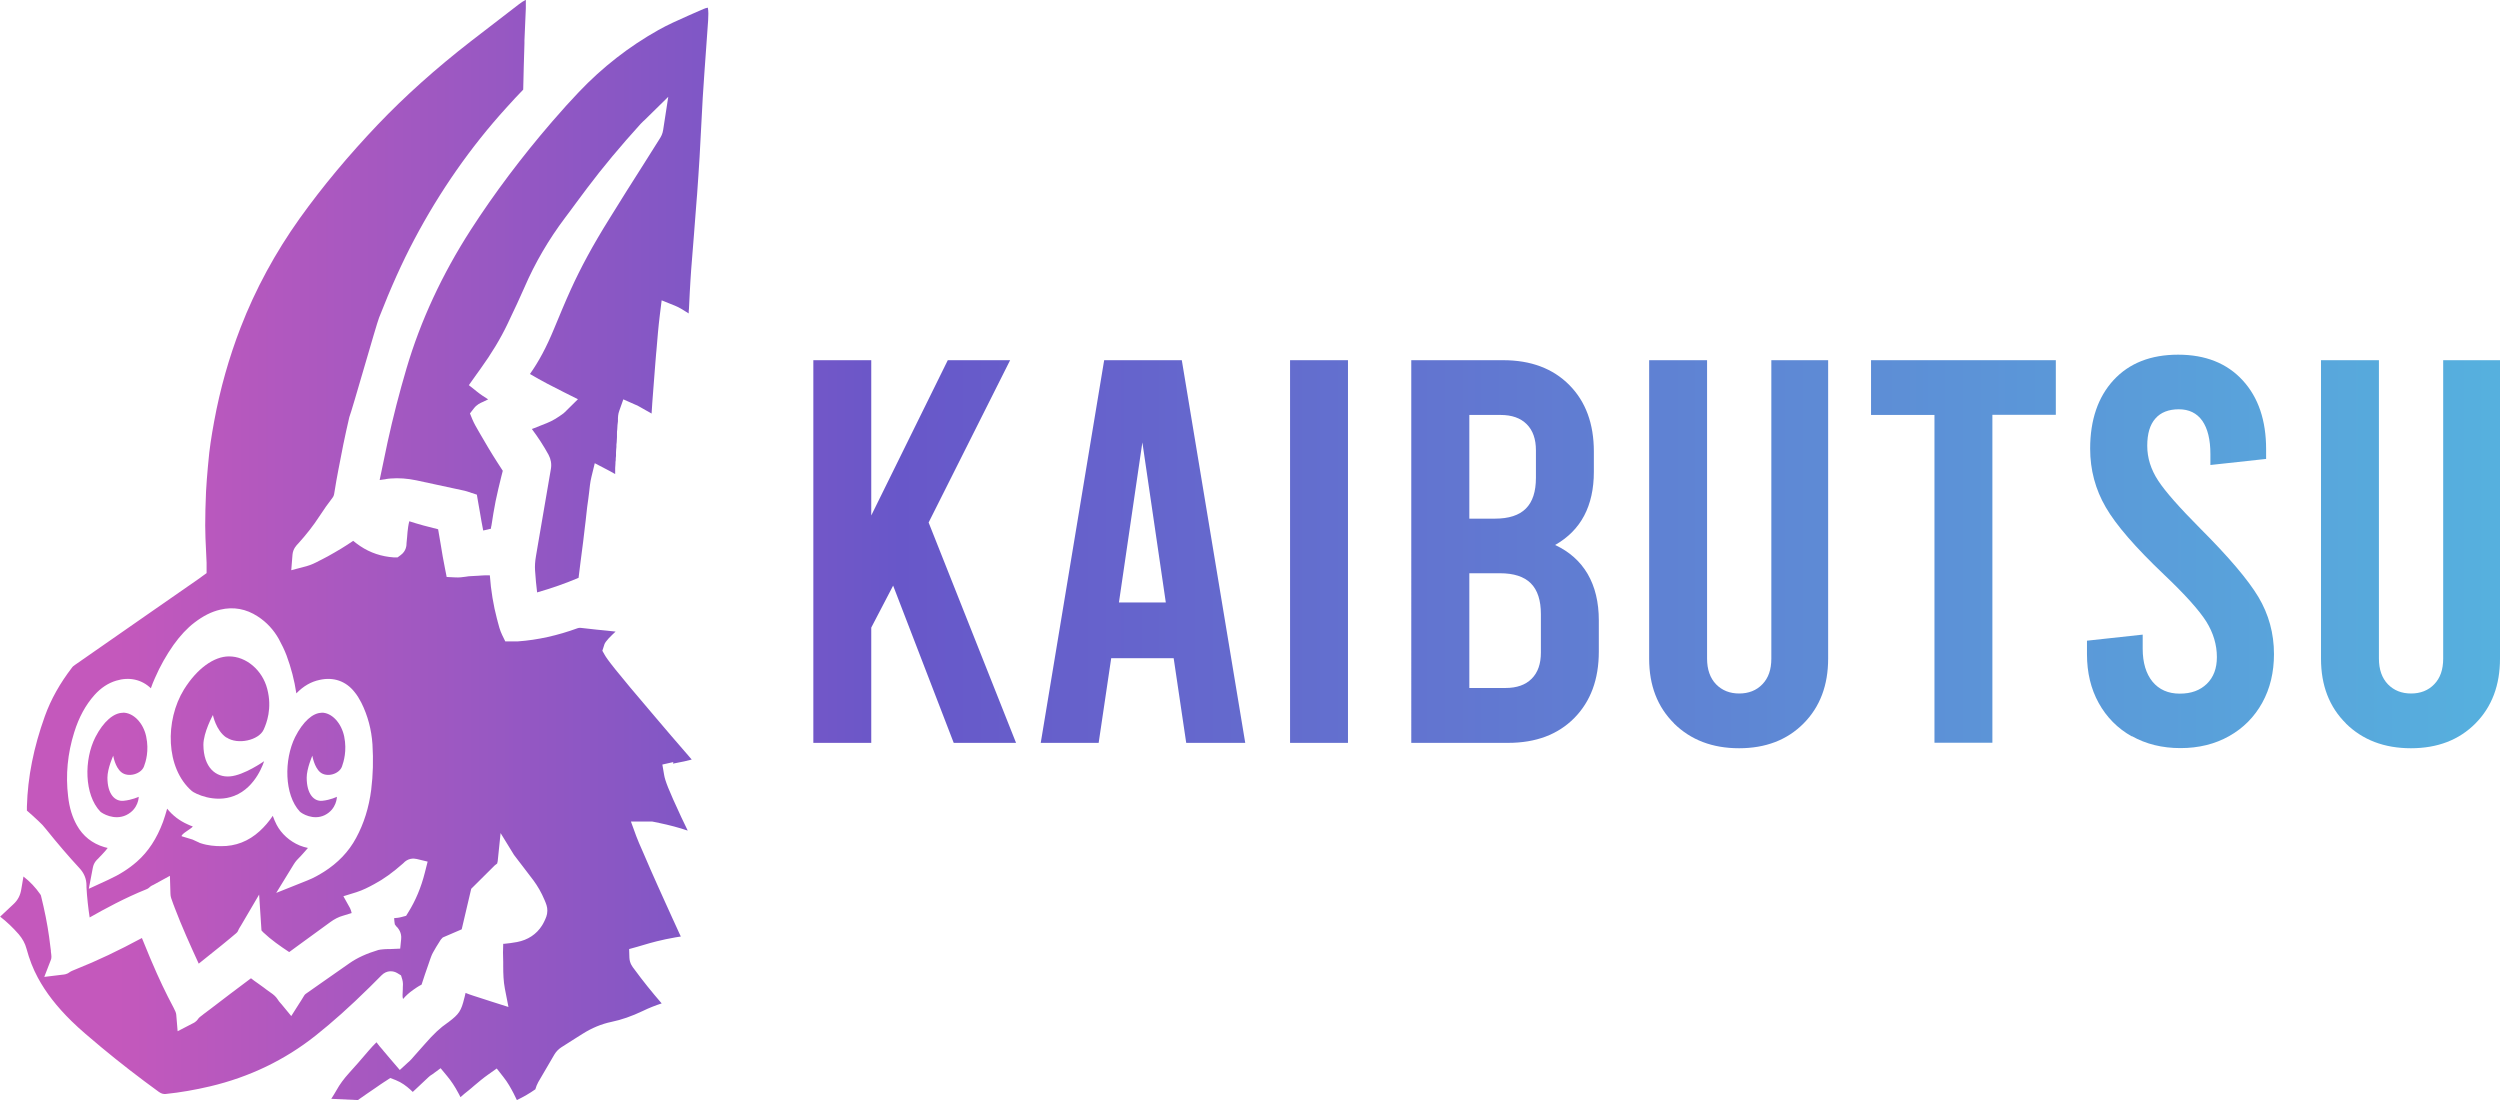
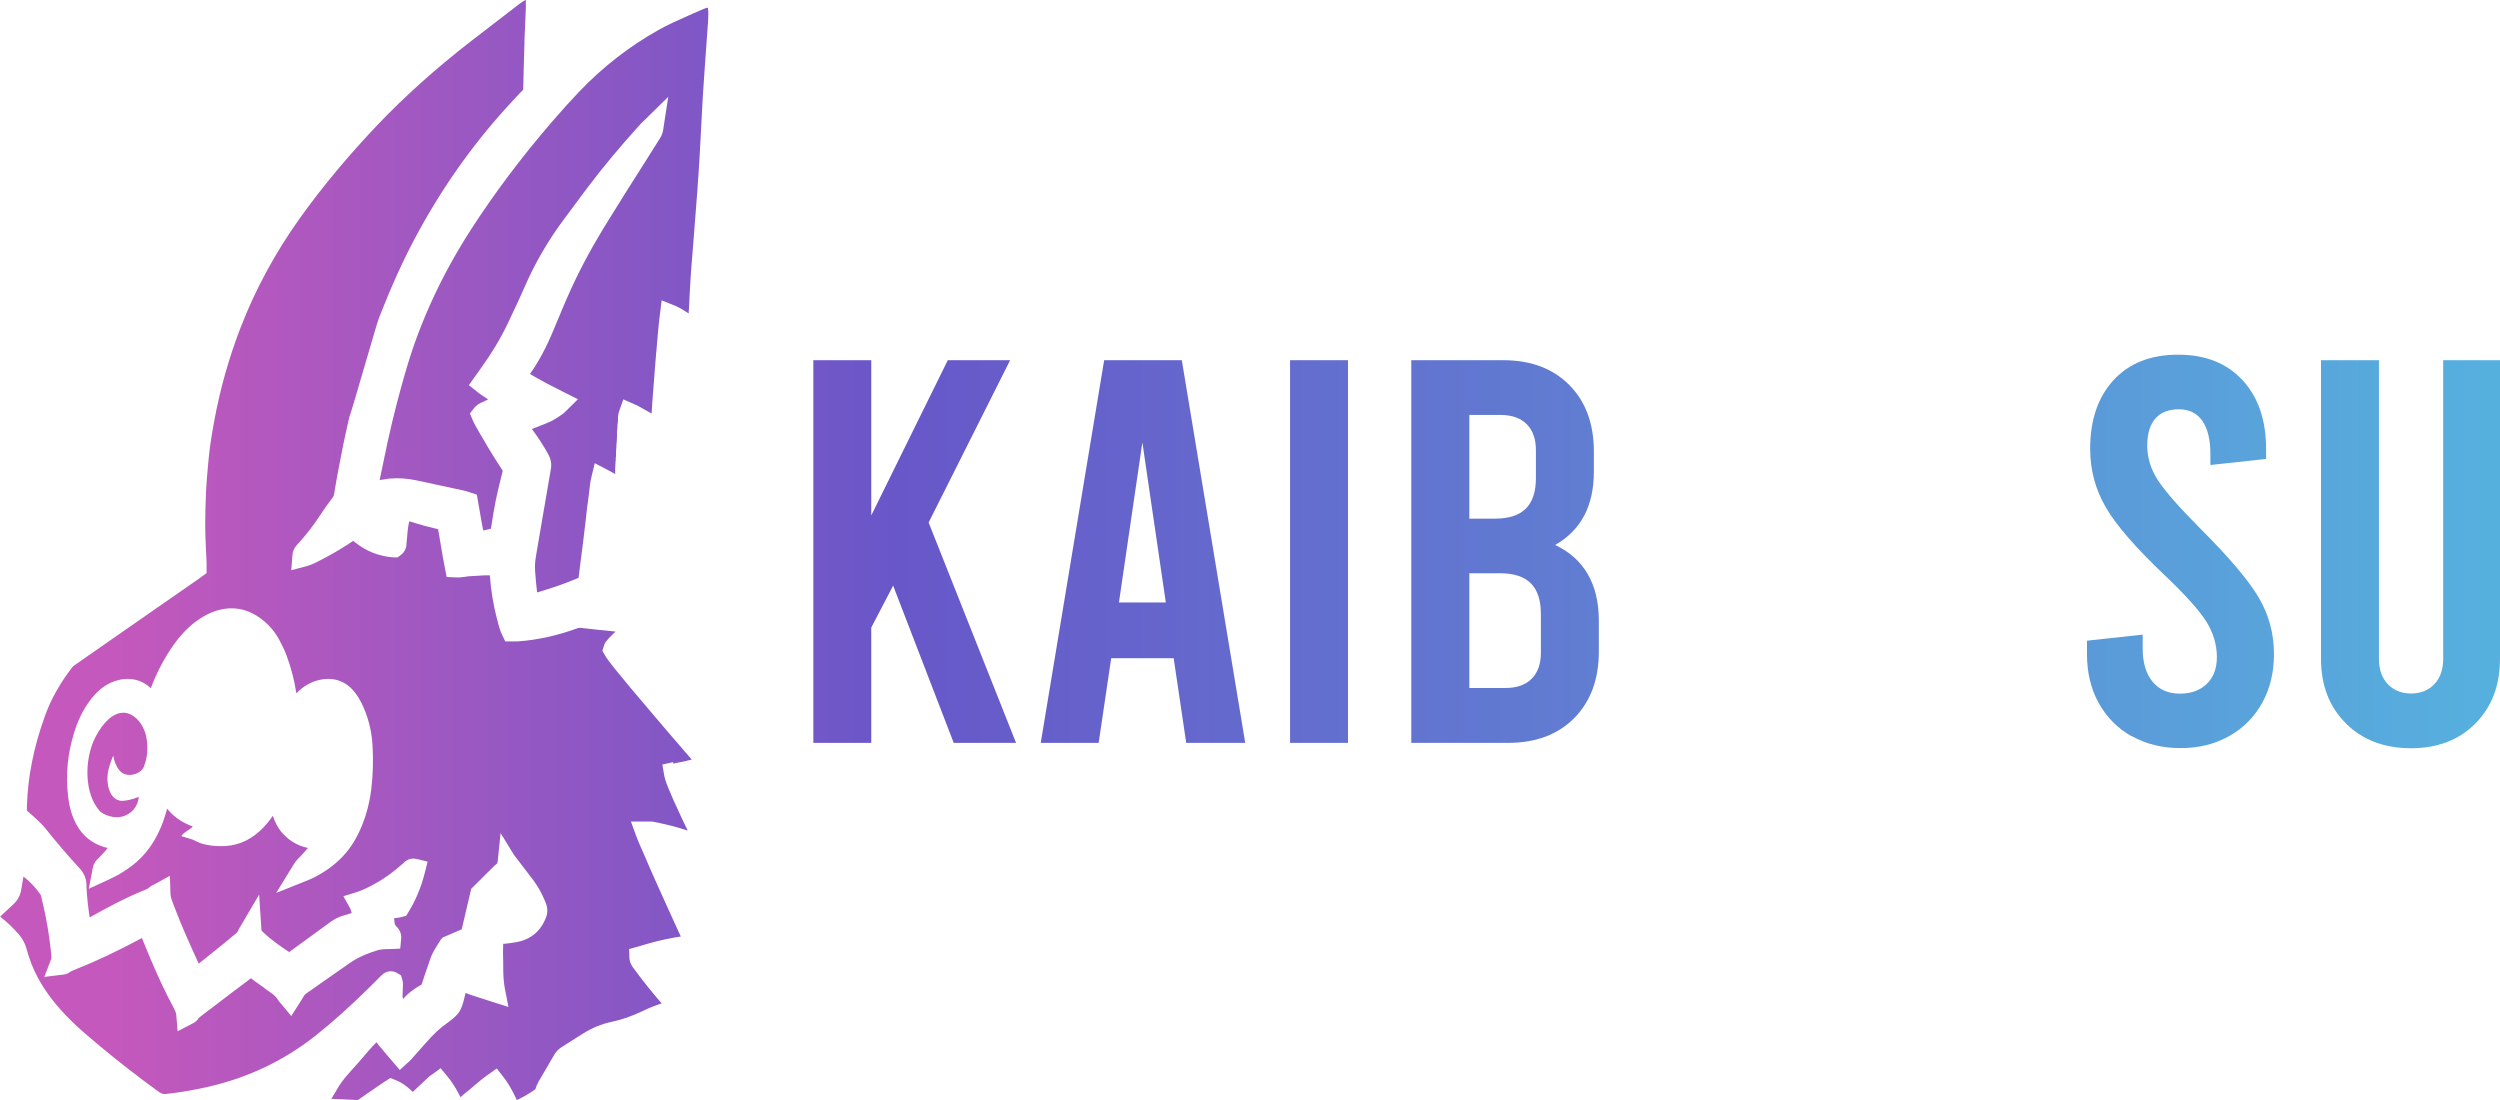
<svg xmlns="http://www.w3.org/2000/svg" xmlns:xlink="http://www.w3.org/1999/xlink" id="_Слой_2" data-name="Слой 2" viewBox="0 0 181.29 79.78">
  <defs>
    <style> .cls-1 { fill: url(#_Безымянный_градиент_56-9); } .cls-2 { fill: url(#_Безымянный_градиент_56); } .cls-3 { fill: url(#_Безымянный_градиент_56-7); } .cls-4 { fill: url(#_Безымянный_градиент_56-10); } .cls-5 { fill: url(#_Безымянный_градиент_56-5); } .cls-6 { fill: url(#_Безымянный_градиент_56-8); } .cls-7 { fill: url(#_Безымянный_градиент_56-13); } .cls-8 { fill: url(#_Безымянный_градиент_56-3); } .cls-9 { fill: url(#_Безымянный_градиент_56-4); } .cls-10 { fill: url(#_Безымянный_градиент_56-11); } .cls-11 { fill: url(#_Безымянный_градиент_56-6); } .cls-12 { fill: url(#_Безымянный_градиент_56-12); } .cls-13 { fill: url(#_Безымянный_градиент_56-2); } </style>
    <linearGradient id="_Безымянный_градиент_56" data-name="Безымянный градиент 56" x1="180.59" y1="40" x2="8.51" y2="40" gradientUnits="userSpaceOnUse">
      <stop offset="0" stop-color="#56b0de" />
      <stop offset=".67" stop-color="#6857c9" />
      <stop offset="1" stop-color="#c458bc" />
    </linearGradient>
    <linearGradient id="_Безымянный_градиент_56-2" data-name="Безымянный градиент 56" y1="40" y2="40" xlink:href="#_Безымянный_градиент_56" />
    <linearGradient id="_Безымянный_градиент_56-3" data-name="Безымянный градиент 56" y1="40" y2="40" xlink:href="#_Безымянный_градиент_56" />
    <linearGradient id="_Безымянный_градиент_56-4" data-name="Безымянный градиент 56" y1="40" y2="40" xlink:href="#_Безымянный_градиент_56" />
    <linearGradient id="_Безымянный_градиент_56-5" data-name="Безымянный градиент 56" y1="40.19" y2="40.19" xlink:href="#_Безымянный_градиент_56" />
    <linearGradient id="_Безымянный_градиент_56-6" data-name="Безымянный градиент 56" y1="39.99" y2="39.99" xlink:href="#_Безымянный_градиент_56" />
    <linearGradient id="_Безымянный_градиент_56-7" data-name="Безымянный градиент 56" y1="39.99" y2="39.99" xlink:href="#_Безымянный_градиент_56" />
    <linearGradient id="_Безымянный_градиент_56-8" data-name="Безымянный градиент 56" y1="40.19" y2="40.19" xlink:href="#_Безымянный_градиент_56" />
    <linearGradient id="_Безымянный_градиент_56-9" data-name="Безымянный градиент 56" y1="39.89" y2="39.89" xlink:href="#_Безымянный_градиент_56" />
    <linearGradient id="_Безымянный_градиент_56-10" data-name="Безымянный градиент 56" x1="180.59" y1="21.76" x2="8.51" y2="21.76" xlink:href="#_Безымянный_градиент_56" />
    <linearGradient id="_Безымянный_градиент_56-11" data-name="Безымянный градиент 56" x1="180.59" y1="52.76" x2="8.51" y2="52.76" xlink:href="#_Безымянный_градиент_56" />
    <linearGradient id="_Безымянный_градиент_56-12" data-name="Безымянный градиент 56" x1="180.59" y1="55.47" x2="8.51" y2="55.47" xlink:href="#_Безымянный_градиент_56" />
    <linearGradient id="_Безымянный_градиент_56-13" data-name="Безымянный градиент 56" x1="180.59" y1="55.47" x2="8.51" y2="55.47" xlink:href="#_Безымянный_градиент_56" />
  </defs>
  <g id="_Слой_2-2" data-name=" Слой 2">
    <g id="_Слой_1-2" data-name=" Слой 1-2">
      <g>
        <path class="cls-2" d="M64.77,42.46l-1.59,3.05v8.36h-4.2V26.12h4.2v11.26l5.55-11.26h4.52l-5.91,11.77,6.34,15.98h-4.52l-4.4-11.42h.01Z" />
        <path class="cls-13" d="M85.1,47.73h-4.52l-.91,6.14h-4.2l4.6-27.75h5.63l4.6,27.75h-4.28l-.91-6.14h0Zm-.56-4.04l-1.7-11.61-1.7,11.61h3.4Z" />
        <path class="cls-8" d="M93.55,26.12h4.2v27.75h-4.2V26.12Z" />
        <path class="cls-9" d="M115.13,41.62c.54,.93,.81,2.05,.81,3.37v2.26c0,2.01-.59,3.61-1.78,4.82-1.19,1.2-2.79,1.8-4.8,1.8h-7.02V26.12h6.66c2.01,0,3.61,.6,4.8,1.8,1.19,1.2,1.78,2.81,1.78,4.82v1.47c0,2.48-.94,4.25-2.81,5.31,1.03,.48,1.82,1.18,2.36,2.1Zm-8.58-11.54v7.53h1.86c1,0,1.75-.24,2.24-.73,.49-.49,.73-1.23,.73-2.24v-1.98c0-.82-.22-1.45-.67-1.9-.45-.45-1.08-.67-1.9-.67h-2.26Zm5.19,14.46c0-1-.24-1.75-.73-2.24-.49-.49-1.24-.73-2.24-.73h-2.22v8.32h2.62c.82,0,1.45-.22,1.9-.67,.45-.45,.67-1.08,.67-1.9v-2.77h0Z" />
-         <path class="cls-5" d="M121.41,52.47c-1.22-1.2-1.82-2.77-1.82-4.7V26.12h4.2v21.64c0,.79,.22,1.41,.65,1.86,.44,.45,1,.67,1.68,.67s1.25-.22,1.68-.67c.44-.45,.65-1.07,.65-1.86V26.12h4.12v21.64c0,1.93-.59,3.5-1.78,4.7s-2.75,1.8-4.68,1.8-3.5-.6-4.72-1.8h.02Z" />
-         <path class="cls-11" d="M135.68,26.12h13.4v3.96h-4.6v23.78h-4.2V30.09h-4.6v-3.96h0Z" />
        <path class="cls-3" d="M154.59,53.4c-1.03-.58-1.83-1.39-2.4-2.42-.57-1.03-.85-2.21-.85-3.53v-.99l4.04-.44v1.03c0,1,.24,1.8,.71,2.38,.48,.58,1.14,.87,1.98,.87s1.47-.24,1.96-.71c.49-.48,.73-1.12,.73-1.94,0-.9-.26-1.76-.77-2.58-.52-.82-1.54-1.96-3.07-3.41-2.06-1.96-3.47-3.58-4.22-4.88-.75-1.29-1.13-2.71-1.13-4.24,0-2.09,.57-3.75,1.7-4.98,1.14-1.23,2.7-1.84,4.68-1.84s3.54,.62,4.68,1.86,1.7,2.91,1.7,4.99v.71l-4.04,.44v-.79c0-1.06-.2-1.86-.59-2.42-.4-.56-.97-.83-1.7-.83s-1.31,.22-1.7,.67c-.4,.45-.59,1.11-.59,1.98s.26,1.71,.79,2.52,1.55,1.96,3.05,3.47c2.06,2.06,3.47,3.72,4.22,4.97,.75,1.26,1.13,2.64,1.13,4.14,0,1.32-.28,2.5-.85,3.53s-1.37,1.84-2.4,2.42c-1.03,.58-2.21,.87-3.53,.87s-2.5-.29-3.53-.87v.02Z" />
        <path class="cls-6" d="M170.13,52.47c-1.22-1.2-1.82-2.77-1.82-4.7V26.12h4.2v21.64c0,.79,.22,1.41,.65,1.86,.44,.45,1,.67,1.68,.67s1.25-.22,1.68-.67c.44-.45,.65-1.07,.65-1.86V26.12h4.12v21.64c0,1.93-.59,3.5-1.78,4.7s-2.75,1.8-4.68,1.8-3.5-.6-4.72-1.8h.02Z" />
      </g>
      <g>
        <path class="cls-1" d="M48.78,55.38s.09-.02,.15-.03c.09-.02,.17-.03,.25-.05,.16-.03,.31-.06,.45-.09,.18-.05,.36-.09,.53-.13-.08-.09-.16-.18-.23-.27-.82-.94-1.66-1.92-2.48-2.89-2.86-3.35-3.43-4.12-3.6-4.43l-.17-.3,.1-.31c.02-.07,.05-.21,.16-.35,.07-.08,.13-.16,.2-.24,.16-.17,.33-.33,.5-.49-.22-.02-.44-.05-.65-.07-.24-.03-.48-.05-.71-.07-.38-.04-.78-.08-1.17-.13-.1,0-.16,0-.21,.02-1.45,.53-2.91,.86-4.34,.96h-.92l-.22-.45c-.17-.35-.26-.71-.34-1.02,0-.05-.03-.1-.04-.15-.26-.99-.44-2.06-.52-3.17h0c-.1,0-.21,0-.32,0-.16,0-.33,.02-.51,.03-.18,0-.37,.03-.56,.03-.1,0-.22,.02-.35,.04-.22,.03-.48,.07-.77,.05l-.62-.03-.12-.61c-.12-.59-.22-1.17-.31-1.74-.06-.36-.12-.74-.19-1.11-.75-.18-1.44-.37-2.09-.58-.03,.12-.06,.25-.08,.39-.04,.25-.06,.5-.08,.77-.01,.14-.02,.28-.04,.42h0c0,.15-.01,.57-.42,.87l-.23,.17h-.28c-.88-.06-1.7-.33-2.43-.82-.18-.12-.35-.25-.51-.38-.14,.09-.28,.19-.42,.28-.31,.2-.62,.39-.92,.56-.35,.2-.64,.37-.95,.52-.06,.03-.12,.06-.18,.09-.26,.14-.56,.29-.92,.39l-1.1,.29,.09-1.13c.04-.43,.29-.67,.39-.78,0,0,.01,0,.02-.02,.58-.64,1.1-1.3,1.54-1.98,.33-.51,.64-.94,.94-1.33,.08-.1,.12-.2,.14-.35,.1-.62,.2-1.21,.3-1.71,.22-1.19,.47-2.43,.79-3.8,.2-.5,1.96-6.72,2.16-7.22,.84-2.15,1.67-4,2.55-5.66,1.84-3.48,4.08-6.7,6.68-9.56,.42-.47,.82-.9,1.22-1.31,.02-1.14,.06-2.28,.09-3.35v-.21c.03-.76,.06-1.55,.1-2.33,0-.19,0-.39,0-.6v-.02s-.03,0-.04,.02c-.14,.07-.28,.16-.45,.29-1.12,.86-2.32,1.78-3.48,2.68-2.6,2.02-4.8,4-6.74,6.03-2.16,2.27-4.02,4.5-5.69,6.83-1.76,2.47-3.21,5.13-4.29,7.93-.83,2.15-1.48,4.43-1.91,6.78-.21,1.14-.35,2.07-.42,2.93-.01,.14-.03,.28-.04,.42-.05,.57-.1,1.16-.13,1.74-.04,.93-.06,1.74-.06,2.47,0,.6,.03,1.21,.06,1.81,.01,.29,.03,.59,.04,.89v.75l-.32,.23s-.05,.04-.08,.06c-.06,.04-.11,.09-.18,.13-.67,.47-1.33,.93-2,1.39l-1.54,1.07c-1.78,1.24-3.62,2.52-5.43,3.78-.12,.08-.16,.13-.18,.15-.9,1.17-1.56,2.34-2,3.57-.81,2.26-1.24,4.4-1.3,6.55v.29c.25,.22,.54,.47,.81,.73,.24,.22,.42,.41,.57,.61,.86,1.07,1.65,1.99,2.41,2.81,.36,.38,.53,.8,.53,1.28v.13c.04,.76,.13,1.52,.23,2.19,1.11-.63,2.56-1.42,4.13-2.05,.07-.03,.13-.06,.18-.11,.12-.12,.25-.18,.32-.21,.02,0,.03-.01,.04-.02l1.15-.63,.04,1.31c0,.2,.08,.4,.17,.64,.01,.04,.03,.07,.04,.11,.01,.03,.02,.07,.04,.1,.02,.05,.04,.1,.05,.14,.52,1.37,1.14,2.74,1.75,4.07,.55-.44,1.12-.89,1.67-1.34,.19-.15,.37-.31,.56-.46,.16-.13,.32-.27,.49-.41,.07-.06,.09-.1,.11-.13,.05-.13,.11-.22,.16-.31,.02-.03,.04-.07,.07-.11l1.32-2.25,.17,2.6h0s.07,.08,.11,.12l.02,.02c.57,.54,1.23,1,1.88,1.43,.2-.15,.4-.29,.6-.44,.78-.57,1.6-1.16,2.39-1.74,.29-.21,.59-.37,.92-.46,.21-.06,.43-.13,.62-.19-.03-.14-.07-.26-.12-.36l-.48-.86,.94-.29c.47-.15,.88-.36,1.3-.59,.68-.36,1.34-.84,2.09-1.5,.36-.4,.77-.37,.99-.32l.79,.19-.2,.79c-.27,1.08-.68,2.05-1.2,2.88l-.16,.26-.3,.08c-.21,.06-.4,.08-.57,.09,0,.08,.01,.16,.02,.24,0,.05,.02,.16,.03,.21,.02,.03,.07,.1,.11,.15l.03,.03h.01c.1,.12,.36,.41,.31,.89l-.07,.69-.69,.03h-.16c-.1,0-.19,0-.26,.01-.04,0-.09,0-.13,.01-.14,.01-.27,.03-.35,.05-.83,.25-1.52,.56-2.09,.96-.68,.47-1.37,.95-2.03,1.42-.37,.26-.76,.53-1.14,.8-.04,.03-.08,.07-.11,.12-.08,.14-.16,.26-.24,.39-.04,.05-.07,.11-.11,.17l-.59,.93-.7-.85s-.05-.06-.08-.09c-.07-.08-.15-.17-.22-.29-.11-.17-.27-.32-.51-.48-.17-.12-.34-.24-.49-.36-.14-.1-.28-.2-.43-.31-.16-.11-.33-.23-.49-.36-.98,.73-1.97,1.48-2.92,2.21l-.52,.39s-.04,.03-.06,.05c-.15,.11-.27,.2-.33,.29-.15,.23-.35,.31-.43,.35h0l-1.06,.55-.1-1.2c-.01-.15-.09-.3-.2-.52-.55-1.03-1.07-2.12-1.59-3.35-.04-.09-.08-.18-.12-.28-.19-.46-.39-.93-.58-1.41-1.67,.9-3.24,1.65-4.8,2.27-.2,.08-.35,.14-.46,.22-.21,.16-.43,.16-.51,.17h0l-1.31,.16,.48-1.24c.06-.14,.04-.31,0-.59v-.07l-.02-.15c-.03-.28-.07-.58-.11-.86-.13-.94-.33-1.93-.58-2.94,0-.05-.04-.1-.06-.14-.34-.49-.74-.92-1.22-1.29-.06,.31-.11,.63-.16,.94-.07,.44-.26,.79-.58,1.08-.32,.29-.64,.59-.95,.89,.48,.37,.92,.79,1.35,1.28,.27,.32,.46,.66,.56,1.04,.21,.78,.48,1.47,.82,2.1,.58,1.08,1.38,2.11,2.44,3.15,.65,.64,1.38,1.24,2.08,1.83l.07,.06c1.36,1.13,2.77,2.22,4.19,3.25,.2,.14,.34,.16,.49,.15,1.07-.11,2.15-.3,3.21-.55,2.85-.67,5.43-1.91,7.66-3.68,1.22-.97,2.47-2.08,3.93-3.52,.11-.11,.23-.22,.34-.34,.17-.17,.34-.34,.51-.51h0c.39-.4,.87-.34,1.16-.16l.26,.16,.09,.29c.07,.24,.05,.46,.04,.61v.08h0c-.02,.36-.03,.57,0,.67,0,.02,.01,.04,.02,.06,.21-.25,.45-.46,.72-.65,.17-.12,.38-.27,.62-.39h0c.16-.5,.33-1,.5-1.48,.04-.12,.08-.24,.12-.35h0c.05-.14,.11-.32,.21-.5,.15-.28,.32-.55,.48-.8h0c.07-.13,.15-.21,.2-.26,0-.01,.02-.03,.03-.03l1.37-.59,.69-2.94,1.71-1.7,.17-.13,.04-.17,.21-2.04,.97,1.58,.32,.42c.11,.14,.22,.29,.33,.43,.25,.33,.51,.67,.77,1.01,.3,.41,.57,.87,.8,1.42,.1,.24,.21,.48,.2,.78,0,.31-.12,.55-.23,.78-.05,.1-.1,.2-.16,.29-.4,.63-1.02,1.04-1.8,1.19-.32,.06-.63,.1-.94,.13h-.07c-.02,.41-.02,.84,0,1.32v.29c0,.57,.02,1.12,.12,1.64l.26,1.33-1.29-.41c-.14-.04-.27-.09-.4-.13-.3-.1-.59-.19-.87-.28-.19-.06-.38-.13-.55-.2-.02,.09-.05,.19-.07,.3l-.02,.07c-.22,.92-.38,1.17-1.14,1.74,0,.01-.04,.03-.07,.05-.53,.36-1.03,.83-1.63,1.52-.26,.3-.53,.6-.79,.89-.07,.08-.14,.15-.2,.23-.06,.07-.13,.13-.18,.18-.02,.02-.04,.03-.06,.05l-.61,.56-.54-.63c-.06-.07-.12-.14-.18-.21-.13-.15-.26-.3-.38-.45-.05-.06-.1-.11-.14-.17-.15-.17-.31-.35-.45-.55h0c-.19,.18-.38,.39-.57,.61-.56,.66-.99,1.15-1.41,1.61-.39,.43-.69,.84-.91,1.24-.13,.23-.26,.44-.39,.64,.63,.03,1.28,.06,1.92,.09h.01c.42-.3,.85-.59,1.26-.87,.12-.08,.24-.17,.36-.25,.09-.06,.18-.12,.27-.18,.04-.02,.07-.05,.11-.07l.35-.23,.39,.15c.45,.18,.78,.44,1.05,.68,.07,.06,.13,.12,.19,.18,.1-.1,.21-.2,.31-.29,.27-.26,.55-.52,.83-.78,.08-.08,.16-.13,.22-.17,.02-.01,.03-.02,.05-.03l.61-.45,.48,.58c.29,.35,.55,.74,.8,1.21,.06,.1,.11,.21,.16,.31,.19-.17,.39-.34,.6-.5,.13-.11,.26-.21,.39-.33,.32-.27,.65-.55,1.02-.81l.62-.44,.47,.6c.33,.41,.56,.84,.75,1.2,.08,.16,.16,.33,.24,.49,.48-.23,.93-.49,1.34-.78,.05-.18,.12-.36,.21-.52,.43-.75,.81-1.4,1.18-2.02,.12-.2,.3-.38,.5-.51,.33-.21,.67-.42,.99-.63,.18-.11,.36-.23,.54-.34,.68-.43,1.38-.72,2.1-.87,.73-.15,1.47-.41,2.27-.79,.45-.22,.91-.4,1.37-.55-.72-.83-1.37-1.64-1.97-2.46,0,0-.02-.02-.03-.04-.1-.13-.32-.39-.34-.81l-.02-.63,.61-.17c.13-.04,.27-.08,.41-.12,.31-.09,.64-.19,.97-.27,.43-.11,.88-.2,1.38-.29,.13-.02,.25-.04,.38-.06-.03-.07-.07-.14-.1-.21-.12-.26-.24-.53-.36-.79-.06-.12-.11-.25-.17-.37l-.14-.31c-.13-.28-.26-.57-.39-.86-.18-.4-.36-.8-.51-1.13-.18-.4-.35-.79-.52-1.17-.15-.34-.31-.72-.51-1.18-.05-.1-.09-.21-.14-.32-.13-.29-.26-.59-.39-.93l-.39-1.07h1.21c.08,0,.19,0,.32,0,.14,.02,.28,.05,.41,.08,.04,0,.09,.02,.13,.03,.72,.15,1.4,.33,2.05,.55-.16-.33-.31-.65-.47-.98-.95-2.04-1.17-2.64-1.24-3.05l-.13-.76,.75-.17s.04,0,.05,0l-.03,.1Zm-21.86,1.88c-.17,1.31-.53,2.46-1.1,3.51-.53,.99-1.32,1.81-2.33,2.45-.34,.21-.72,.44-1.21,.63l-2.25,.9,1.27-2.07c.14-.23,.29-.38,.4-.49,.03-.03,.06-.06,.08-.08,.07-.08,.14-.15,.2-.22,.05-.06,.1-.11,.15-.17,.06-.07,.13-.15,.2-.23-.2-.04-.4-.1-.6-.18-.72-.3-1.33-.85-1.67-1.5-.11-.21-.2-.43-.28-.65-.28,.42-.59,.78-.95,1.11-.81,.74-1.75,1.1-2.8,1.09-.43,0-.95-.04-1.47-.21-.09-.03-.16-.06-.2-.09h-.01l-.39-.18-.79-.24c-.03-.18,.73-.55,.81-.71-.12-.04-.25-.09-.37-.15-.59-.26-1.09-.64-1.49-1.14-.09,.33-.19,.65-.3,.96-.45,1.21-1.07,2.16-1.89,2.88-.59,.52-1.27,.95-2.08,1.32l-1.41,.65,.29-1.52c.07-.38,.29-.58,.38-.66h0c.05-.06,.1-.11,.15-.16,.03-.03,.05-.05,.08-.08,.07-.08,.15-.16,.23-.25,.06-.06,.12-.14,.19-.23,.02-.02,.03-.04,.05-.06l-.24-.06c-.88-.26-1.56-.8-2-1.59-.33-.59-.54-1.27-.63-2.08-.19-1.56-.04-3.12,.44-4.65,.34-1.1,.83-1.99,1.47-2.71,.47-.52,.98-.86,1.57-1.04,.95-.29,1.85-.09,2.52,.55,.08-.24,.18-.48,.29-.73,.39-.9,.84-1.68,1.35-2.41,.49-.68,.99-1.22,1.53-1.63,.63-.48,1.22-.78,1.86-.93,.96-.23,1.88-.06,2.72,.49,.65,.42,1.16,.98,1.53,1.64,.22,.4,.41,.8,.56,1.19,.33,.89,.57,1.81,.71,2.75,.51-.53,1.07-.85,1.7-.98,1-.22,1.89,.09,2.51,.87,.2,.24,.36,.51,.5,.78,.47,.94,.74,1.96,.81,3.03,.07,1.13,.04,2.23-.09,3.27h0Z" />
        <path class="cls-4" d="M51.39,.56h-.08c-.09,.02-.19,.04-.29,.09-.26,.11-.51,.22-.78,.34l-.34,.15c-.76,.34-1.47,.65-2.16,1.04-2.12,1.19-4.06,2.7-5.76,4.49-.59,.62-1.21,1.3-1.96,2.17-2.18,2.53-4.17,5.17-5.89,7.84-2.06,3.2-3.63,6.57-4.65,10.03-.52,1.76-.98,3.55-1.37,5.33-.2,.92-.39,1.85-.58,2.77l.35-.05s.07,0,.11-.02c.1-.02,.21-.03,.33-.04,.6-.05,1.23,0,1.86,.13,1.16,.25,2.34,.5,3.48,.75l.08,.02c.12,.03,.22,.06,.3,.09,.03,0,.06,.02,.08,.03l.46,.15,.08,.47c.04,.25,.09,.5,.13,.74,.08,.48,.16,.94,.25,1.39,.18-.04,.38-.08,.56-.13,0-.08,.02-.16,.04-.24,.09-.58,.18-1.17,.3-1.76,.12-.6,.27-1.19,.41-1.77,.03-.14,.07-.29,.11-.43-.14-.21-.28-.43-.42-.65-.2-.32-.42-.66-.62-1-.23-.38-.41-.69-.58-.99-.05-.08-.1-.17-.15-.26-.15-.26-.31-.53-.44-.84l-.17-.42,.28-.36c.21-.28,.47-.39,.62-.46,.02,0,.03-.01,.05-.02,.12-.06,.25-.12,.37-.18-.27-.17-.55-.35-.81-.56l-.59-.47,.44-.62c.04-.06,.08-.12,.12-.17,.09-.12,.17-.24,.26-.36,.83-1.15,1.48-2.23,1.99-3.3,.05-.11,.1-.21,.15-.32,.36-.76,.74-1.55,1.08-2.34,.76-1.76,1.75-3.45,2.93-5.02,.26-.35,.53-.7,.78-1.05,.27-.36,.55-.73,.82-1.1,1.16-1.54,2.43-3.06,3.89-4.67,.07-.08,.14-.14,.2-.2,.02-.02,.04-.04,.07-.06l1.73-1.7-.37,2.4c-.04,.29-.16,.5-.27,.67-.39,.61-.78,1.24-1.16,1.84-.83,1.3-1.68,2.65-2.5,3.98-1.18,1.89-2.05,3.51-2.76,5.07-.42,.92-.8,1.85-1.23,2.88-.54,1.31-1.1,2.36-1.74,3.26,.84,.5,1.68,.93,2.48,1.33l1,.5-.8,.79s-.03,.03-.05,.05c-.05,.05-.11,.11-.19,.18-.43,.32-.81,.55-1.21,.71-.31,.13-.63,.25-.93,.37-.05,.02-.11,.04-.16,.06,.45,.6,.86,1.23,1.21,1.87,.17,.32,.23,.66,.17,1.02-.33,1.89-.65,3.8-.97,5.66l-.11,.65c-.07,.4-.09,.74-.07,1.05,.04,.6,.09,1.12,.15,1.6,1.08-.31,2.07-.66,3.01-1.06v-.03c.04-.36,.09-.7,.13-1.05,.03-.23,.06-.47,.09-.7,.04-.28,.07-.56,.11-.85,.04-.34,.08-.68,.12-1.02,.02-.16,.04-.32,.06-.49,.02-.15,.04-.31,.05-.46,.04-.36,.08-.74,.14-1.11,.02-.15,.04-.31,.06-.48,.04-.34,.07-.73,.17-1.13l.24-.99,.9,.47c.2,.1,.39,.21,.58,.32v-.15c0-.09,0-.19,0-.29,0-.11,.02-.21,.02-.31,0-.09,0-.17,.02-.25,0-.1,0-.2,.02-.31,0-.08,0-.17,0-.25,0-.14,.02-.27,.03-.41v-.16c0-.06,.02-.12,.02-.18,0-.12,.02-.25,.02-.37,0-.08,0-.16,0-.24,0-.11,0-.22,.02-.33,0-.21,.03-.4,.05-.58v-.11c0-.16,0-.39,.1-.66l.29-.82,.79,.35s.06,.03,.09,.04c.08,.03,.18,.07,.27,.13,.28,.16,.56,.32,.83,.47,.02,.01,.05,.03,.07,.04,.03-.53,.07-1.04,.11-1.56,.05-.69,.11-1.39,.16-2.07,.02-.24,.04-.49,.06-.73l.02-.2c.07-.85,.14-1.72,.25-2.61l.13-1.04,.97,.39c.32,.13,.57,.3,.8,.44,.07,.04,.13,.09,.19,.12,0-.11,0-.22,.02-.34,.02-.4,.04-.81,.06-1.22,.03-.62,.07-1.13,.1-1.61,.04-.59,.09-1.18,.14-1.76,.02-.29,.05-.58,.07-.88,.02-.22,.03-.44,.05-.66,.05-.59,.09-1.21,.14-1.81l.03-.36c.06-.89,.13-1.8,.18-2.7,.04-.62,.07-1.26,.1-1.88,.04-.8,.08-1.63,.13-2.44,.08-1.21,.16-2.43,.25-3.62,.05-.65,.09-1.32,.14-1.97,.02-.35,.03-.65-.02-.92h.03Z" />
-         <path class="cls-10" d="M16.43,53.48c.81,.55,2.34,.2,2.69-.57,.21-.46,.63-1.54,.26-2.95-.35-1.37-1.54-2.37-2.78-2.36-1.07,0-2.3,.86-3.26,2.4-1.38,2.24-1.34,5.7,.57,7.36,.21,.18,1.65,.91,3.08,.35,1.61-.62,2.16-2.51,2.16-2.51,0,0-1.45,1.02-2.47,1.1-1.03,.09-1.92-.65-1.93-2.29,0-.9,.69-2.16,.69-2.16,0,0,.22,1.12,.97,1.63h.02Z" />
-         <path class="cls-12" d="M23.32,51.69c-.63,0-1.35,.63-1.92,1.76-.81,1.64-.79,4.18,.34,5.4,.12,.13,.97,.67,1.81,.26,.88-.44,.88-1.33,.88-1.33,0,0-.46,.23-1.06,.29s-1.13-.48-1.13-1.68c0-.66,.41-1.59,.41-1.59,0,0,.13,.83,.57,1.2,.48,.4,1.38,.14,1.58-.42,.12-.34,.37-1.13,.16-2.17-.21-1-.91-1.74-1.64-1.73h0Z" />
        <path class="cls-7" d="M8.9,51.69c-.65,0-1.4,.63-1.98,1.76-.84,1.64-.81,4.18,.35,5.4,.13,.13,1.01,.67,1.88,.26,.91-.44,.91-1.33,.91-1.33,0,0-.48,.23-1.1,.29-.63,.06-1.17-.48-1.17-1.68,0-.66,.42-1.59,.42-1.59,0,0,.13,.83,.59,1.2,.49,.4,1.43,.14,1.64-.42,.13-.34,.38-1.13,.16-2.17-.21-1-.94-1.74-1.69-1.73h0Z" />
      </g>
    </g>
  </g>
</svg>